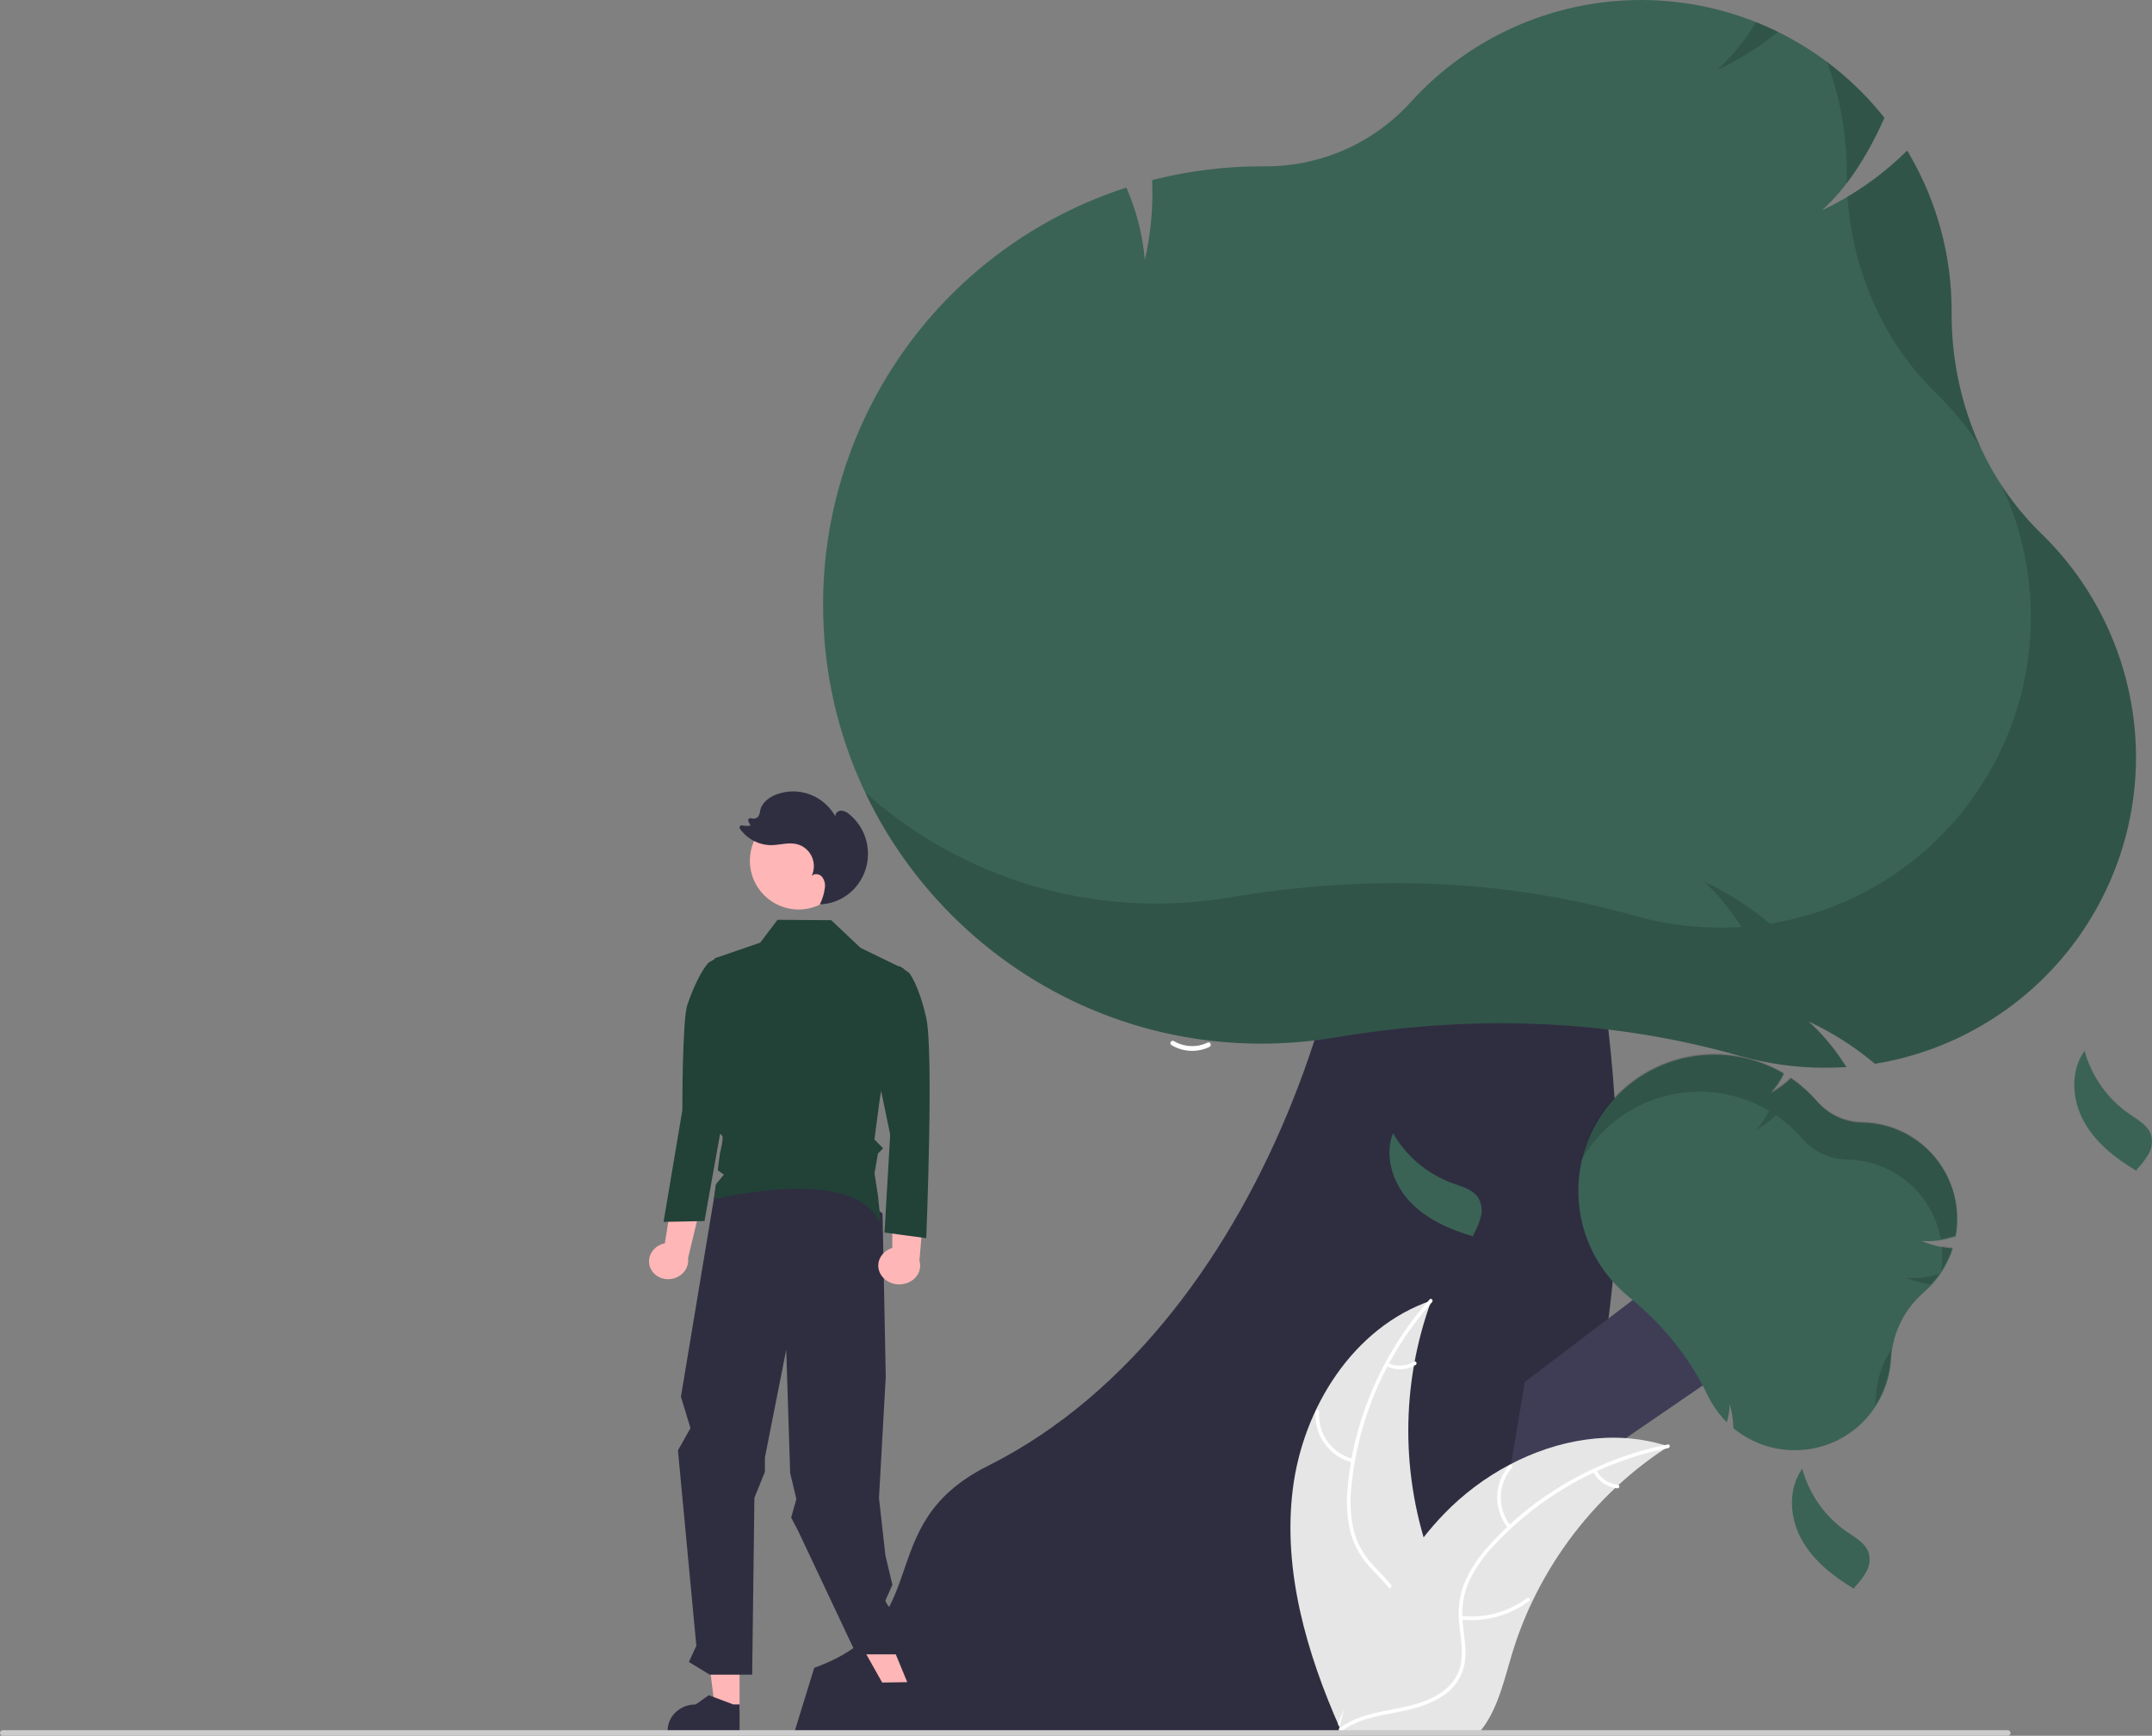
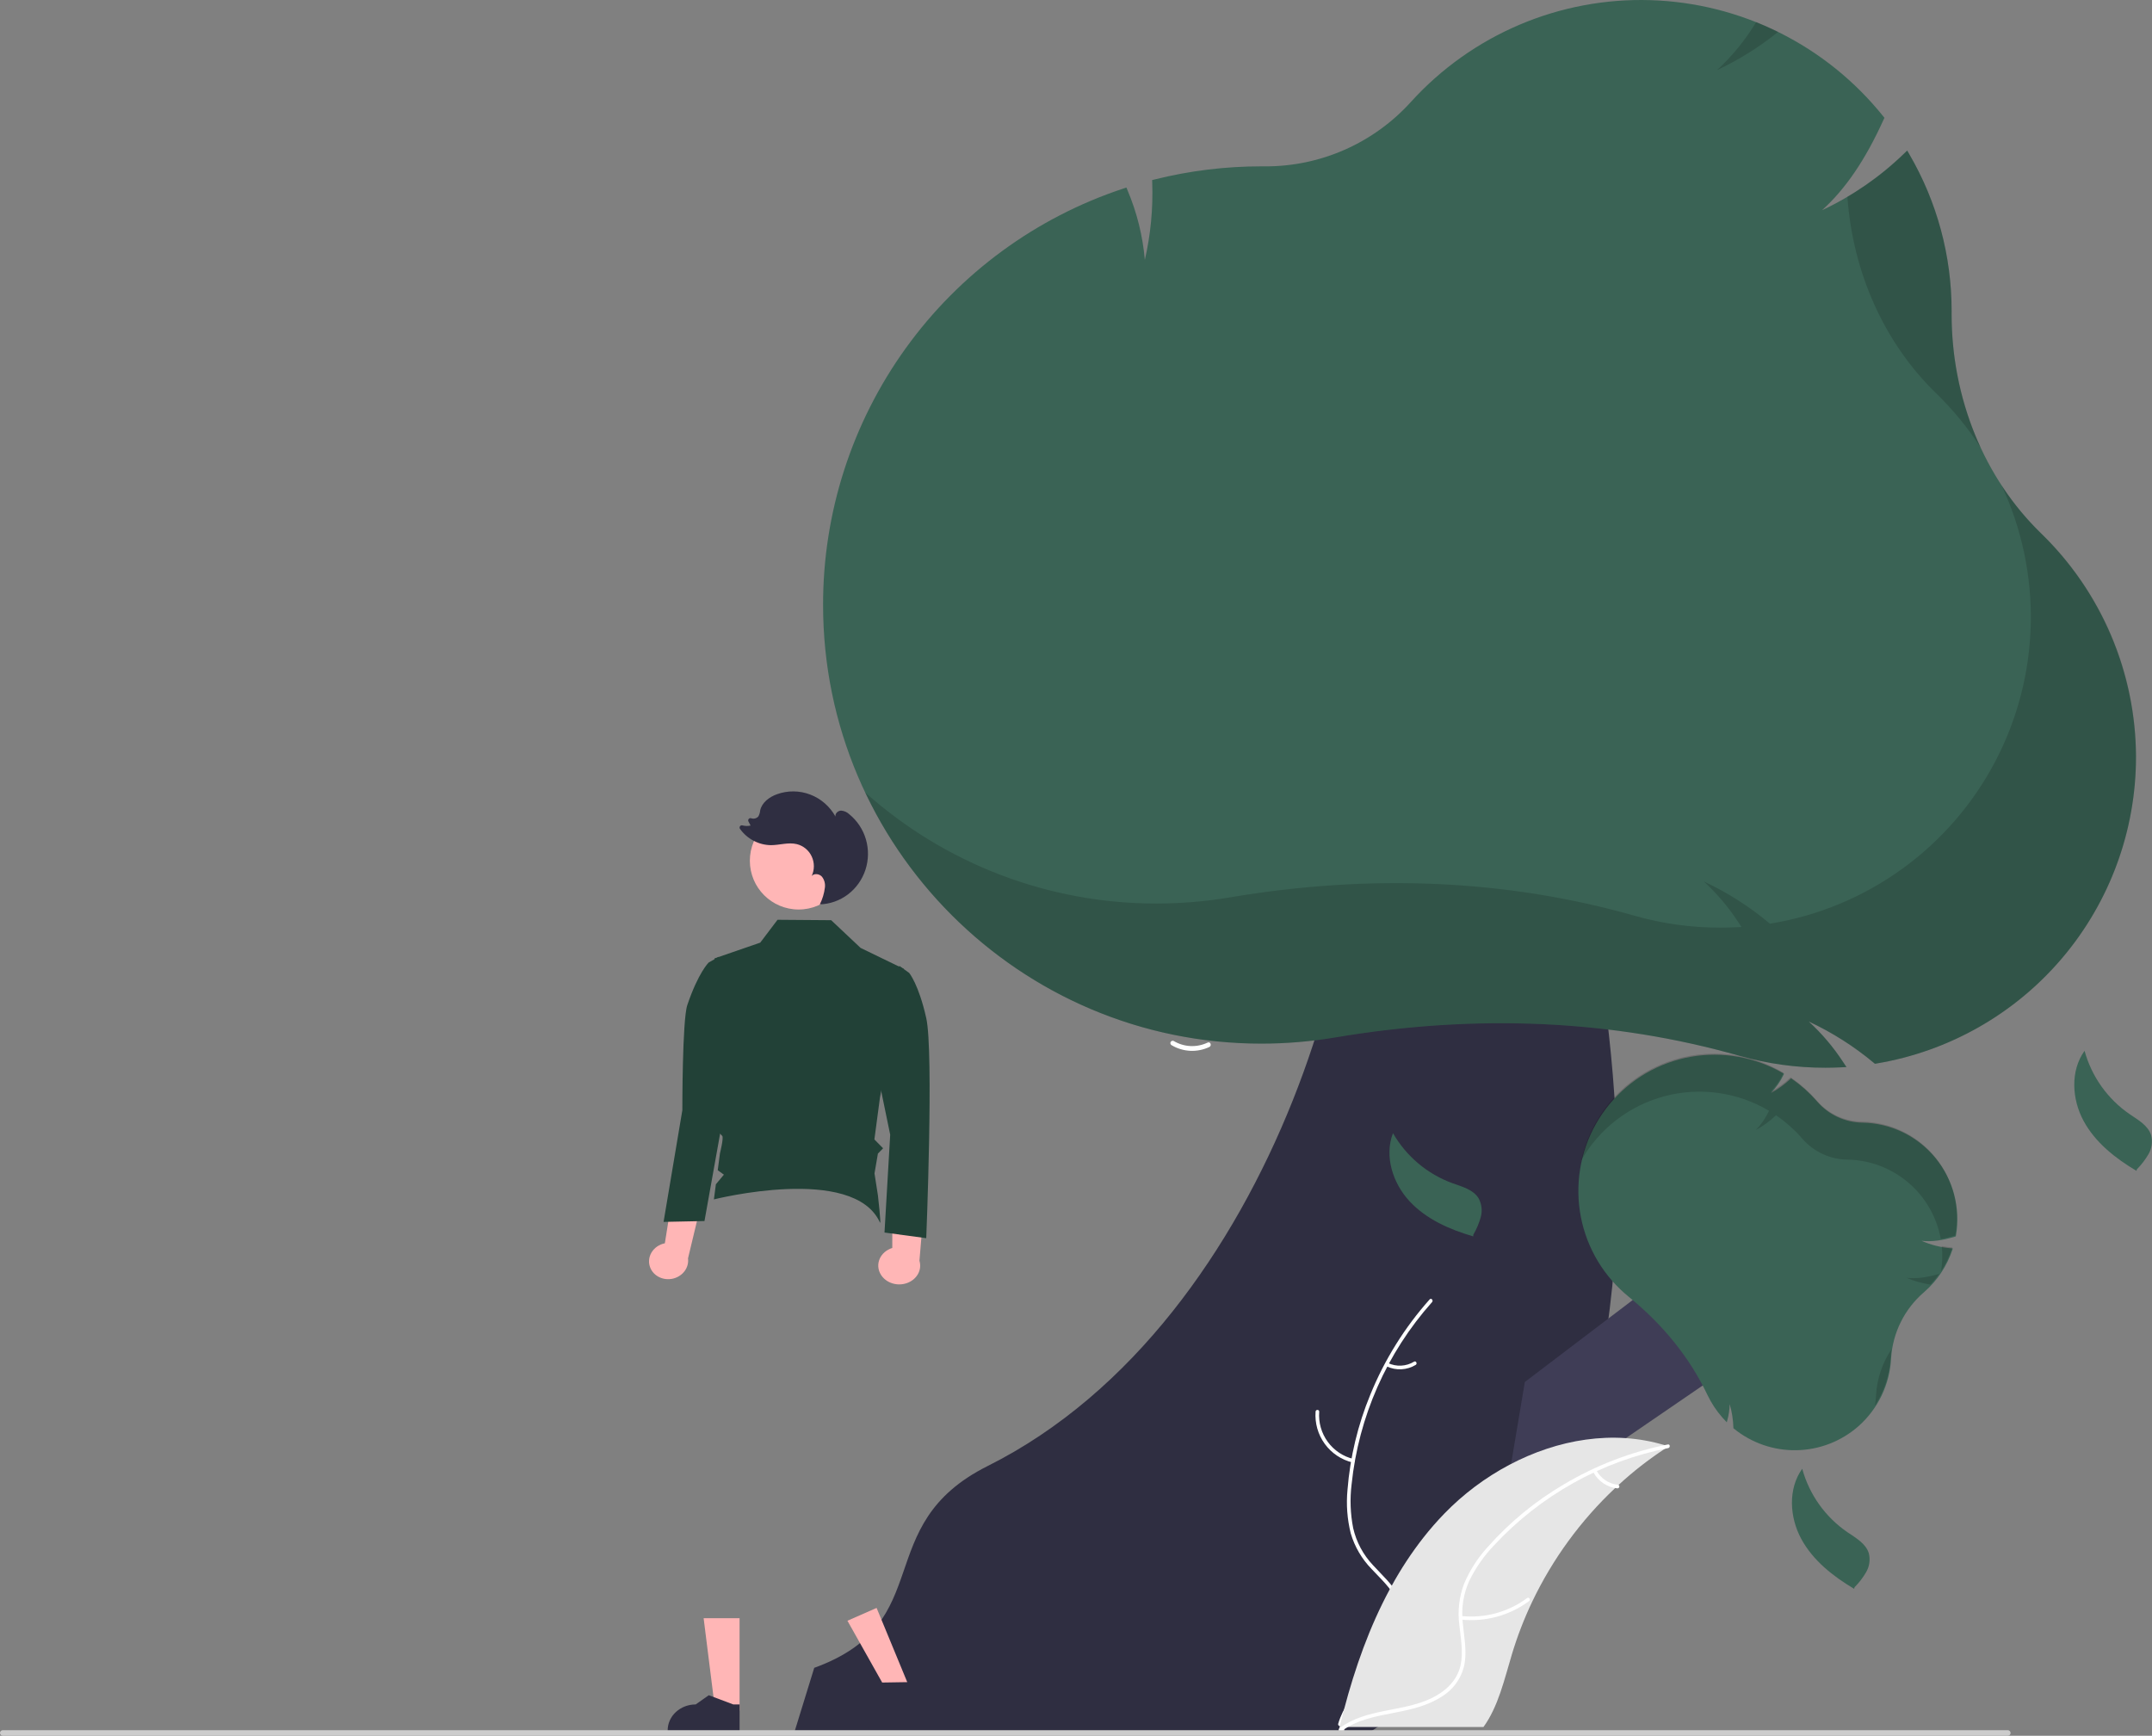
<svg xmlns="http://www.w3.org/2000/svg" width="419" height="338" viewBox="0 0 419 338" fill="none">
  <rect x="0" y="0" width="419" height="338" fill="#808080" stroke="none" />
  <path d="M228.514 202.705C229.506 203.302 230.629 203.642 231.785 203.697C232.94 203.751 234.091 203.518 235.134 203.017C235.668 202.759 235.996 203.62 235.466 203.876C234.311 204.424 233.04 204.681 231.763 204.623C230.486 204.566 229.243 204.197 228.142 203.547C228.033 203.495 227.948 203.403 227.904 203.29C227.861 203.177 227.862 203.052 227.907 202.94C227.957 202.829 228.049 202.741 228.162 202.697C228.276 202.654 228.403 202.656 228.514 202.705Z" fill="white" />
  <path d="M266.409 337.491H154.612L158.533 324.775C182.835 315.97 169.184 297.045 192.301 285.477C248.843 257.182 270.733 172.747 262.454 139.37L299.507 137.802C299.507 137.802 350.678 283.241 266.409 337.491Z" fill="#2F2E41" />
  <path d="M296.891 269.111L329.573 244.278L345.503 260.221L292.261 296.686L296.891 269.111Z" fill="#3F3D56" />
  <path d="M176.998 328.418L173.152 330.109L164.998 315.605L170.676 313.109L176.998 328.418Z" fill="#FFB6B6" />
  <path d="M143.997 333.109L139.255 333.109L136.998 315.109H143.998L143.997 333.109Z" fill="#FFB6B6" />
  <path d="M143.998 337.109L129.998 337.109V336.945C129.999 335.608 130.573 334.326 131.595 333.38C132.616 332.435 134.002 331.904 135.448 331.904L138.005 330.109L142.776 331.904L143.998 331.904L143.998 337.109Z" fill="#2F2E41" />
  <path d="M179.998 331.963L167.489 337.109L167.422 336.956C166.872 335.71 166.857 334.303 167.381 333.046C167.905 331.789 168.925 330.784 170.216 330.253L171.762 327.639L176.764 327.558L177.856 327.109L179.998 331.963Z" fill="#2F2E41" />
-   <path d="M139.405 230.941L132.578 271.986L134.436 278.102L131.998 282.434L135.579 320.477L134.125 323.636L138.186 326.109H146.448L146.886 291.668L148.927 286.612V283.825L153.082 262.823L153.847 286.846L155.055 291.911L154.04 295.517L155.366 298.043L166.734 322.145H175.998L175.282 316.694C176.942 315.865 172.79 313.439 172.391 311.645L173.755 308.614L172.391 302.889L171.14 291.703L172.459 268.09L171.838 236.292L161.001 228.109L139.405 230.941Z" fill="#2F2E41" />
  <path d="M155.498 177.109C150.252 177.109 145.998 172.856 145.998 167.609C145.998 162.362 150.252 158.109 155.498 158.109C160.745 158.109 164.998 162.362 164.998 167.609C164.998 172.856 160.745 177.109 155.498 177.109Z" fill="#FFB6B6" />
  <path d="M171.512 248.216C171.223 247.752 171.052 247.238 171.009 246.708C170.966 246.179 171.054 245.647 171.265 245.151C171.477 244.655 171.807 244.207 172.233 243.838C172.659 243.468 173.17 243.187 173.73 243.014L173.755 230.109L179.998 233.81L179.018 245.498C179.28 246.36 179.181 247.279 178.737 248.08C178.294 248.88 177.538 249.508 176.613 249.843C175.688 250.178 174.658 250.197 173.718 249.898C172.777 249.598 171.993 248.999 171.512 248.216Z" fill="#FFB6B6" />
  <path d="M172.584 190.552L175.14 188.109L177.017 189.453C177.017 189.453 178.864 191.651 180.342 198.245C181.819 204.84 180.342 241.109 180.342 241.109L172.215 240.01L173.323 220.959L169.998 204.84L172.584 190.552Z" fill="#224137" />
  <path d="M126.615 246.871C126.418 246.395 126.337 245.882 126.378 245.369C126.418 244.855 126.579 244.353 126.85 243.899C127.12 243.444 127.493 243.048 127.942 242.738C128.391 242.428 128.905 242.211 129.449 242.104L131.42 229.699L136.627 233.915L133.957 245.048C134.069 245.905 133.838 246.778 133.308 247.501C132.778 248.224 131.985 248.748 131.08 248.973C130.175 249.197 129.221 249.107 128.398 248.72C127.575 248.333 126.94 247.675 126.615 246.871Z" fill="#FFB6B6" />
  <path d="M142.14 189.016L139.936 186.321L137.978 187.432C137.978 187.432 135.958 189.389 133.82 195.717C132.832 198.644 132.855 216.188 132.855 216.188L129.199 237.937L137.164 237.773L140.377 219.811L144.754 202.37L142.14 189.016Z" fill="#224137" />
  <path d="M175.998 188.68L167.562 184.586L161.834 179.189L151.388 179.109L148.019 183.559L139.124 186.628L140.606 217.787L139.596 220.183C139.596 220.183 140.3 220.83 140.622 221.191C140.943 221.553 140.177 224.579 140.177 224.579L139.745 227.871L140.943 228.741L139.385 230.61L138.998 233.557C138.998 233.557 166.195 226.69 171.333 238.066C171.605 238.667 170.936 232.793 170.936 232.793L170.268 228.493L170.931 224.633L171.942 223.606L170.247 221.884L171.333 213.712L175.998 188.68Z" fill="#224137" />
  <path d="M165.356 158.556C164.919 158.136 164.35 157.885 163.75 157.849C163.154 157.868 162.55 158.416 162.674 159.01C161.579 157.037 159.838 155.519 157.754 154.723C155.671 153.927 153.378 153.904 151.28 154.658C149.799 155.191 148.347 156.255 148.007 157.816C147.974 158.226 147.854 158.624 147.655 158.982C147.483 159.174 147.26 159.31 147.013 159.373C146.766 159.437 146.506 159.426 146.265 159.341L146.25 159.337C146.168 159.308 146.079 159.305 145.995 159.329C145.911 159.352 145.836 159.401 145.779 159.468C145.722 159.535 145.687 159.619 145.677 159.707C145.667 159.795 145.684 159.884 145.724 159.963L146.143 160.758C145.615 160.878 145.066 160.867 144.544 160.724C144.457 160.701 144.365 160.705 144.281 160.737C144.197 160.769 144.125 160.827 144.074 160.903C144.024 160.978 143.997 161.068 143.998 161.159C144 161.251 144.029 161.339 144.082 161.413C144.778 162.384 145.687 163.175 146.737 163.724C147.786 164.274 148.947 164.566 150.127 164.578C151.801 164.568 153.492 163.98 155.121 164.372C155.751 164.524 156.34 164.817 156.844 165.231C157.349 165.645 157.756 166.168 158.036 166.763C158.315 167.358 158.461 168.009 158.462 168.669C158.462 169.329 158.318 169.98 158.039 170.575C158.539 170.018 159.507 170.15 160.019 170.697C160.254 170.989 160.429 171.328 160.531 171.692C160.633 172.056 160.66 172.438 160.612 172.813C160.475 173.962 160.14 175.078 159.622 176.109C161.601 176.047 163.514 175.368 165.103 174.163C166.691 172.958 167.878 171.285 168.504 169.371C169.129 167.457 169.162 165.394 168.6 163.46C168.037 161.525 166.905 159.814 165.356 158.556Z" fill="#2F2E41" />
-   <path d="M251.709 289.992C253.684 274.093 263.529 258.429 278.679 253.255C272.704 269.619 272.706 287.571 278.682 303.934C281.01 310.236 284.255 317.003 282.065 323.354C280.703 327.307 277.37 330.33 273.645 332.221C269.919 334.112 265.784 335.013 261.701 335.896L260.897 336.561C254.415 321.912 249.734 305.89 251.709 289.992Z" fill="#E6E6E6" />
  <path d="M278.829 253.556C270.007 263.449 264.523 275.873 263.158 289.063C262.814 291.898 262.918 294.769 263.467 297.571C264.089 300.283 265.427 302.778 267.339 304.798C269.084 306.717 271.092 308.478 272.341 310.789C272.962 311.981 273.325 313.291 273.406 314.634C273.486 315.976 273.282 317.32 272.806 318.578C271.704 321.743 269.531 324.323 267.318 326.772C264.861 329.491 262.266 332.276 261.222 335.881C261.095 336.318 260.426 336.096 260.552 335.66C262.369 329.388 268.452 325.825 271.353 320.177C272.706 317.541 273.275 314.481 272.006 311.698C270.896 309.265 268.827 307.448 267.043 305.52C265.149 303.577 263.759 301.199 262.994 298.594C262.304 295.829 262.09 292.967 262.36 290.13C262.865 283.734 264.372 277.457 266.826 271.529C269.589 264.748 273.491 258.49 278.362 253.026C278.664 252.688 279.129 253.22 278.829 253.556Z" fill="white" />
  <path d="M263.348 284.79C261.168 284.261 259.247 282.973 257.928 281.156C256.609 279.34 255.979 277.114 256.148 274.875C256.184 274.422 256.889 274.456 256.853 274.91C256.691 276.994 257.279 279.068 258.51 280.757C259.742 282.446 261.536 283.639 263.569 284.12C264.011 284.225 263.787 284.895 263.348 284.79Z" fill="white" />
  <path d="M270.244 265.417C271.045 265.798 271.927 265.974 272.813 265.929C273.698 265.884 274.559 265.619 275.317 265.159C275.705 264.922 276.02 265.554 275.634 265.79C274.794 266.294 273.844 266.585 272.865 266.637C271.887 266.689 270.911 266.5 270.023 266.087C269.936 266.056 269.864 265.992 269.822 265.909C269.781 265.826 269.772 265.73 269.798 265.641C269.828 265.553 269.891 265.48 269.975 265.437C270.058 265.395 270.155 265.388 270.244 265.417Z" fill="white" />
-   <path d="M324.857 281.652C324.619 281.806 324.381 281.961 324.142 282.122C320.952 284.222 317.937 286.578 315.128 289.166C314.907 289.363 314.687 289.566 314.473 289.768C307.771 296.076 302.297 303.575 298.33 311.883C296.755 315.191 295.433 318.613 294.377 322.122C292.918 326.966 291.721 332.336 288.833 336.299C288.536 336.716 288.214 337.114 287.868 337.491H261.77C261.711 337.461 261.651 337.437 261.592 337.407L260.55 337.455C260.592 337.27 260.639 337.079 260.681 336.895C260.705 336.787 260.734 336.68 260.758 336.573C260.776 336.501 260.794 336.43 260.806 336.364C260.812 336.341 260.818 336.317 260.824 336.299C260.836 336.233 260.854 336.174 260.866 336.114C261.128 335.047 261.397 333.981 261.675 332.914C261.675 332.908 261.675 332.908 261.681 332.902C263.819 324.779 266.653 316.764 270.613 309.434C270.732 309.214 270.851 308.987 270.982 308.767C272.785 305.472 274.854 302.331 277.169 299.375C278.441 297.76 279.794 296.21 281.224 294.732C284.923 290.921 289.199 287.715 293.894 285.233C303.255 280.287 314.091 278.392 324.095 281.413C324.351 281.491 324.601 281.568 324.857 281.652Z" fill="#E6E6E6" />
+   <path d="M324.857 281.652C324.619 281.806 324.381 281.961 324.142 282.122C320.952 284.222 317.937 286.578 315.128 289.166C314.907 289.363 314.687 289.566 314.473 289.768C307.771 296.076 302.297 303.575 298.33 311.883C296.755 315.191 295.433 318.613 294.377 322.122C292.918 326.966 291.721 332.336 288.833 336.299H261.77C261.711 337.461 261.651 337.437 261.592 337.407L260.55 337.455C260.592 337.27 260.639 337.079 260.681 336.895C260.705 336.787 260.734 336.68 260.758 336.573C260.776 336.501 260.794 336.43 260.806 336.364C260.812 336.341 260.818 336.317 260.824 336.299C260.836 336.233 260.854 336.174 260.866 336.114C261.128 335.047 261.397 333.981 261.675 332.914C261.675 332.908 261.675 332.908 261.681 332.902C263.819 324.779 266.653 316.764 270.613 309.434C270.732 309.214 270.851 308.987 270.982 308.767C272.785 305.472 274.854 302.331 277.169 299.375C278.441 297.76 279.794 296.21 281.224 294.732C284.923 290.921 289.199 287.715 293.894 285.233C303.255 280.287 314.091 278.392 324.095 281.413C324.351 281.491 324.601 281.568 324.857 281.652Z" fill="#E6E6E6" />
  <path d="M324.798 281.983C311.802 284.566 299.95 291.182 290.925 300.891C288.945 302.947 287.302 305.302 286.054 307.87C284.92 310.41 284.486 313.209 284.798 315.974C285.037 318.558 285.581 321.174 285.188 323.771C284.967 325.097 284.469 326.362 283.725 327.482C282.982 328.602 282.01 329.553 280.874 330.271C278.09 332.133 274.803 332.884 271.563 333.506C267.966 334.196 264.218 334.857 261.216 337.106C260.852 337.378 260.451 336.797 260.814 336.525C266.038 332.612 273.038 333.433 278.752 330.671C281.418 329.382 283.713 327.281 284.373 324.295C284.951 321.684 284.393 318.986 284.128 316.372C283.784 313.679 284.105 310.942 285.061 308.402C286.174 305.779 287.724 303.364 289.646 301.262C293.898 296.459 298.877 292.355 304.402 289.101C310.688 285.352 317.567 282.706 324.744 281.279C325.188 281.191 325.24 281.896 324.798 281.983Z" fill="white" />
-   <path d="M293.648 297.594C292.226 295.857 291.467 293.671 291.506 291.426C291.546 289.181 292.382 287.024 293.864 285.338C294.165 284.998 294.707 285.451 294.406 285.791C293.022 287.358 292.244 289.368 292.211 291.458C292.179 293.549 292.894 295.582 294.227 297.192C294.517 297.542 293.935 297.942 293.648 297.594Z" fill="white" />
  <path d="M284.505 314.679C289.064 315.173 293.642 313.929 297.325 311.195C297.69 310.924 298.091 311.505 297.727 311.775C293.889 314.614 289.122 315.899 284.379 315.374C283.927 315.324 284.055 314.629 284.505 314.679Z" fill="white" />
  <path d="M310.808 286.28C311.218 287.067 311.817 287.739 312.551 288.237C313.286 288.735 314.132 289.042 315.014 289.132C315.466 289.176 315.337 289.871 314.888 289.826C313.914 289.723 312.98 289.382 312.167 288.834C311.355 288.286 310.689 287.547 310.228 286.682C310.178 286.604 310.159 286.51 310.175 286.419C310.192 286.328 310.243 286.246 310.317 286.191C310.394 286.138 310.489 286.118 310.581 286.135C310.673 286.151 310.754 286.204 310.808 286.28Z" fill="white" />
  <path d="M361.852 277.719C358.513 280.658 354.24 282.317 349.794 282.4C345.348 282.484 341.017 280.986 337.57 278.174L337.497 278.114L337.495 278.021C337.454 276.463 337.211 274.917 336.773 273.422C336.751 274.498 336.594 275.568 336.306 276.605L336.212 276.954L335.961 276.695C335.744 276.471 335.534 276.244 335.337 276.019C334.178 274.702 333.206 273.23 332.451 271.645C329.026 264.442 323.869 258.009 317.123 252.524C315.967 251.583 314.892 250.547 313.908 249.427C309.751 244.694 307.413 238.634 307.313 232.332C307.213 226.031 309.358 219.899 313.363 215.036C317.368 210.173 322.972 206.896 329.172 205.791C335.371 204.686 341.761 205.826 347.197 209.006L347.363 209.103L347.277 209.275C346.647 210.583 345.816 211.783 344.813 212.832C346.192 212.086 347.468 211.164 348.608 210.088L348.728 209.974L348.865 210.068C350.65 211.305 352.278 212.755 353.712 214.387L353.867 214.565C354.961 215.818 356.308 216.826 357.817 217.523C359.327 218.22 360.967 218.591 362.63 218.612C365.343 218.658 368.014 219.291 370.459 220.468C372.904 221.646 375.065 223.339 376.794 225.433C378.522 227.526 379.777 229.969 380.473 232.594C381.168 235.219 381.286 237.964 380.82 240.639L380.799 240.763L380.678 240.8C378.137 241.574 376.024 241.84 374.113 241.619C375.968 242.428 377.944 242.923 379.961 243.085L380.221 243.106L380.139 243.354C379.088 246.512 377.218 249.333 374.721 251.53L374.649 251.593C374.624 251.615 374.599 251.637 374.574 251.659C372.713 253.263 371.19 255.223 370.096 257.423C369.001 259.624 368.357 262.021 368.201 264.474C368.077 266.994 367.452 269.463 366.361 271.738C365.271 274.012 363.738 276.046 361.852 277.719Z" fill="#3A6355" />
  <path opacity="0.15" d="M365.272 271.675C365.238 272.353 365.168 273.027 365.061 273.697C366.892 270.883 367.945 267.634 368.114 264.28C368.139 263.767 368.193 263.255 368.265 262.746C366.486 265.401 365.452 268.484 365.272 271.675Z" fill="black" />
  <path opacity="0.15" d="M371.184 248.821C372.676 249.468 374.248 249.912 375.857 250.143C376.478 249.488 377.05 248.789 377.57 248.052C375.109 248.784 373.049 249.036 371.184 248.821Z" fill="black" />
  <path opacity="0.15" d="M378.071 242.646C378.237 244.271 378.192 245.911 377.937 247.525C378.828 246.168 379.539 244.701 380.052 243.16L380.135 242.912L379.874 242.892C379.269 242.84 378.668 242.758 378.071 242.646Z" fill="black" />
  <path opacity="0.15" d="M376.333 224.799C374.603 222.835 372.484 221.254 370.109 220.155C367.735 219.056 365.158 218.465 362.543 218.418C360.88 218.398 359.24 218.026 357.731 217.329C356.221 216.632 354.874 215.624 353.78 214.371L353.625 214.193C352.191 212.561 350.563 211.111 348.778 209.875L348.641 209.78L348.521 209.894C347.381 210.97 346.105 211.892 344.726 212.638C345.729 211.589 346.561 210.389 347.19 209.081L347.276 208.909L347.11 208.812C343.506 206.701 339.455 205.473 335.286 205.227C331.118 204.982 326.95 205.726 323.123 207.4C319.297 209.073 315.92 211.628 313.268 214.857C310.616 218.085 308.764 221.895 307.864 225.976C309.598 222.927 311.92 220.252 314.695 218.108C317.469 215.963 320.642 214.391 324.028 213.482C327.414 212.574 330.947 212.347 334.421 212.814C337.895 213.282 341.243 214.436 344.269 216.207L344.434 216.304L344.348 216.476C343.719 217.784 342.887 218.984 341.884 220.033C343.263 219.288 344.539 218.365 345.679 217.289L345.799 217.176L345.936 217.27C347.722 218.506 349.35 219.956 350.784 221.589L350.938 221.766C352.033 223.019 353.379 224.027 354.889 224.724C356.399 225.422 358.038 225.793 359.701 225.813C364.049 225.887 368.237 227.467 371.55 230.286C374.864 233.104 377.098 236.985 377.872 241.268C378.791 241.103 379.699 240.882 380.591 240.606L380.712 240.569L380.733 240.445C381.221 237.674 381.079 234.828 380.317 232.119C379.555 229.411 378.193 226.909 376.333 224.799Z" fill="black" />
  <path d="M415.887 147.376C415.885 161.706 410.806 175.572 401.553 186.507C392.299 197.442 379.47 204.739 365.348 207.1L365.049 207.148L364.818 206.956C360.968 203.742 356.717 201.042 352.173 198.922C354.726 201.265 356.976 203.919 358.87 206.822L359.514 207.791L358.353 207.847C357.351 207.895 356.355 207.92 355.394 207.92C349.746 207.925 344.124 207.145 338.69 205.602C314.005 198.573 287.497 197.371 259.903 202.029C255.172 202.825 250.382 203.225 245.584 203.225C198.535 203.225 160.256 164.907 160.256 117.808C160.231 99.851 165.87 82.344 176.37 67.782C186.87 53.22 201.694 42.347 218.731 36.713L219.317 36.519L219.549 37.092C221.369 41.396 222.501 45.961 222.902 50.618C224.033 45.696 224.518 40.648 224.343 35.601L224.325 35.068L224.842 34.938C231.627 33.246 238.592 32.391 245.584 32.392L246.341 32.395C251.696 32.411 256.994 31.297 261.889 29.127C266.785 26.956 271.168 23.777 274.754 19.797C280.634 13.329 287.843 8.213 295.887 4.801C303.931 1.388 312.618 -0.24 321.351 0.029C330.084 0.297 338.654 2.456 346.474 6.356C354.293 10.256 361.176 15.805 366.648 22.622L366.903 22.938L366.734 23.308C363.2 31.104 359.349 36.784 354.753 40.938C360.651 38.168 366.05 34.44 370.73 29.904L371.334 29.318L371.758 30.046C377.151 39.303 379.991 49.828 379.987 60.543L379.986 60.849C379.985 60.956 379.985 61.065 379.985 61.173C379.985 77.565 386.319 93.101 397.391 103.846C403.214 109.504 407.85 116.269 411.026 123.744C414.202 131.219 415.855 139.253 415.887 147.376Z" fill="#3A6355" />
  <g opacity="0.15">
    <path d="M341.931 4.298C339.845 7.762 337.279 10.913 334.309 13.656C338.562 11.658 342.56 9.157 346.218 6.207C344.815 5.515 343.386 4.879 341.931 4.298Z" fill="black" />
    <path d="M376.947 76.565C380.237 79.76 383.155 83.318 385.645 87.17C381.897 79.018 379.966 70.147 379.986 61.173C379.986 61.065 379.986 60.956 379.986 60.849L379.987 60.543C379.991 49.828 377.151 39.303 371.758 30.046L371.334 29.318L370.73 29.904C367.395 33.131 363.692 35.953 359.697 38.313C360.727 53.053 366.876 66.791 376.947 76.565Z" fill="black" />
-     <path d="M359.543 33.262L359.542 33.567C359.541 33.675 359.541 33.783 359.541 33.891C359.541 34.486 359.552 35.078 359.569 35.67C362.418 31.834 364.822 27.687 366.734 23.308L366.903 22.938L366.648 22.622C363.456 18.647 359.78 15.089 355.704 12.029C358.242 18.82 359.542 26.011 359.543 33.262Z" fill="black" />
    <path d="M397.391 103.846C394.481 101.013 391.895 97.864 389.681 94.458C393.646 102.912 395.6 112.169 395.392 121.506C395.184 130.842 392.819 140.003 388.482 148.272C384.144 156.54 377.953 163.691 370.392 169.164C362.832 174.637 354.108 178.284 344.904 179.818L344.605 179.867L344.374 179.674C340.524 176.46 336.273 173.76 331.729 171.641C334.282 173.983 336.532 176.637 338.426 179.54L339.07 180.509L337.909 180.565C336.907 180.614 335.911 180.638 334.95 180.638C329.302 180.643 323.68 179.863 318.246 178.32C293.561 171.291 267.053 170.089 239.459 174.747C234.728 175.543 229.938 175.943 225.14 175.943C204.227 175.959 184.042 168.255 168.45 154.306C182.147 183.197 211.572 203.225 245.584 203.225C250.382 203.225 255.172 202.825 259.903 202.029C287.497 197.371 314.005 198.573 338.69 205.602C344.124 207.145 349.746 207.925 355.394 207.92C356.355 207.92 357.351 207.895 358.353 207.847L359.514 207.791L358.87 206.822C356.976 203.919 354.726 201.265 352.173 198.922C356.717 201.042 360.968 203.742 364.818 206.956L365.049 207.148L365.348 207.1C376.4 205.259 386.724 200.382 395.168 193.011C403.611 185.64 409.843 176.066 413.166 165.357C416.489 154.648 416.774 143.226 413.989 132.364C411.203 121.503 405.457 111.629 397.391 103.846Z" fill="black" />
  </g>
  <path d="M274.432 233.905C271.176 230.394 269.487 225.125 271.218 220.659C273.812 225.176 277.918 228.629 282.81 230.408C284.699 231.087 286.871 231.646 287.903 233.37C288.499 234.484 288.645 235.786 288.311 237.005C287.974 238.21 287.484 239.367 286.853 240.448L286.851 240.76C282.253 239.427 277.688 237.417 274.432 233.905Z" fill="#3A6355" />
  <path d="M350.696 299.642C348.421 295.427 348.104 289.902 350.897 286.012C352.278 291.035 355.39 295.407 359.682 298.354C361.341 299.485 363.305 300.57 363.872 302.497C364.171 303.725 363.987 305.022 363.358 306.118C362.731 307.201 361.967 308.199 361.086 309.087L361.006 309.389C356.888 306.946 352.971 303.857 350.696 299.642Z" fill="#3A6355" />
  <path d="M405.668 218.252C403.393 214.037 403.075 208.512 405.868 204.622C407.25 209.645 410.362 214.017 414.654 216.964C416.313 218.095 418.276 219.18 418.844 221.107C419.143 222.335 418.959 223.632 418.33 224.728C417.703 225.811 416.939 226.809 416.058 227.697L415.978 227.999C411.86 225.556 407.942 222.467 405.668 218.252Z" fill="#3A6355" />
  <path d="M390.927 338H0.539C0.396 338 0.259 337.942 0.158 337.841C0.057 337.739 0 337.602 0 337.459C0 337.315 0.057 337.178 0.158 337.076C0.259 336.975 0.396 336.918 0.539 336.917H390.927C391.07 336.918 391.207 336.975 391.308 337.076C391.41 337.178 391.466 337.315 391.466 337.459C391.466 337.602 391.41 337.739 391.308 337.841C391.207 337.942 391.07 338 390.927 338Z" fill="#CCCCCC" />
</svg>